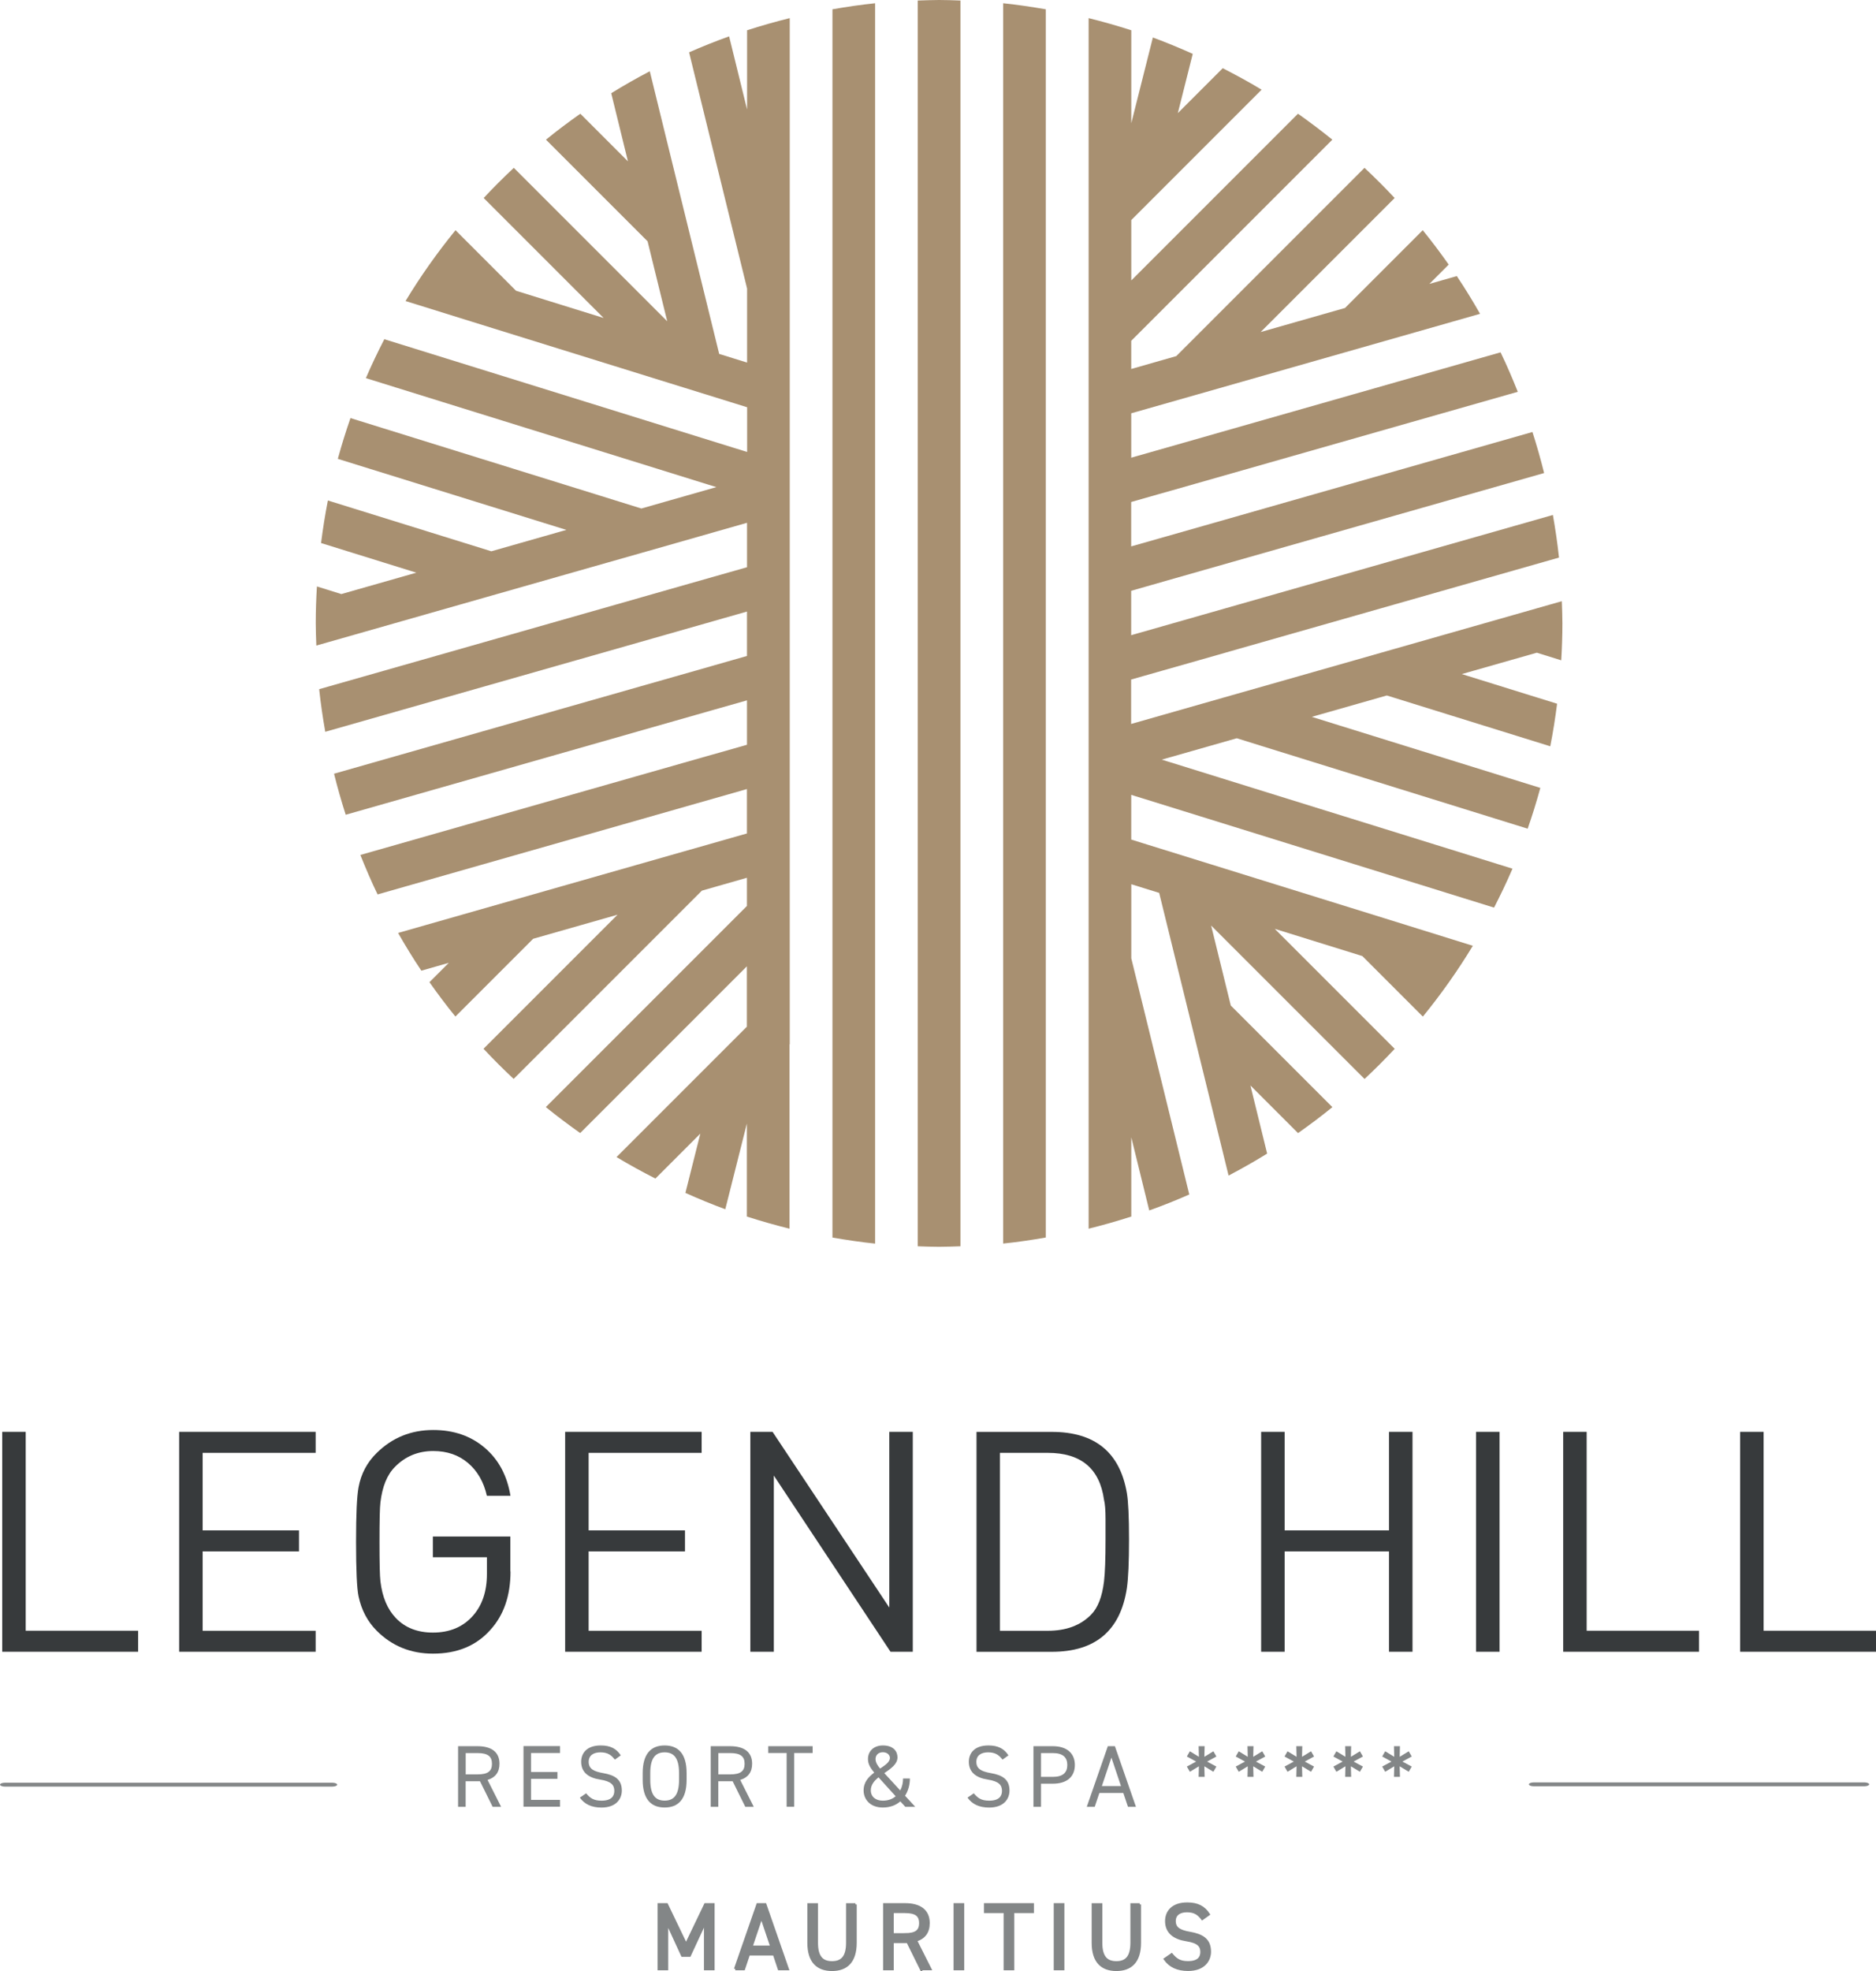
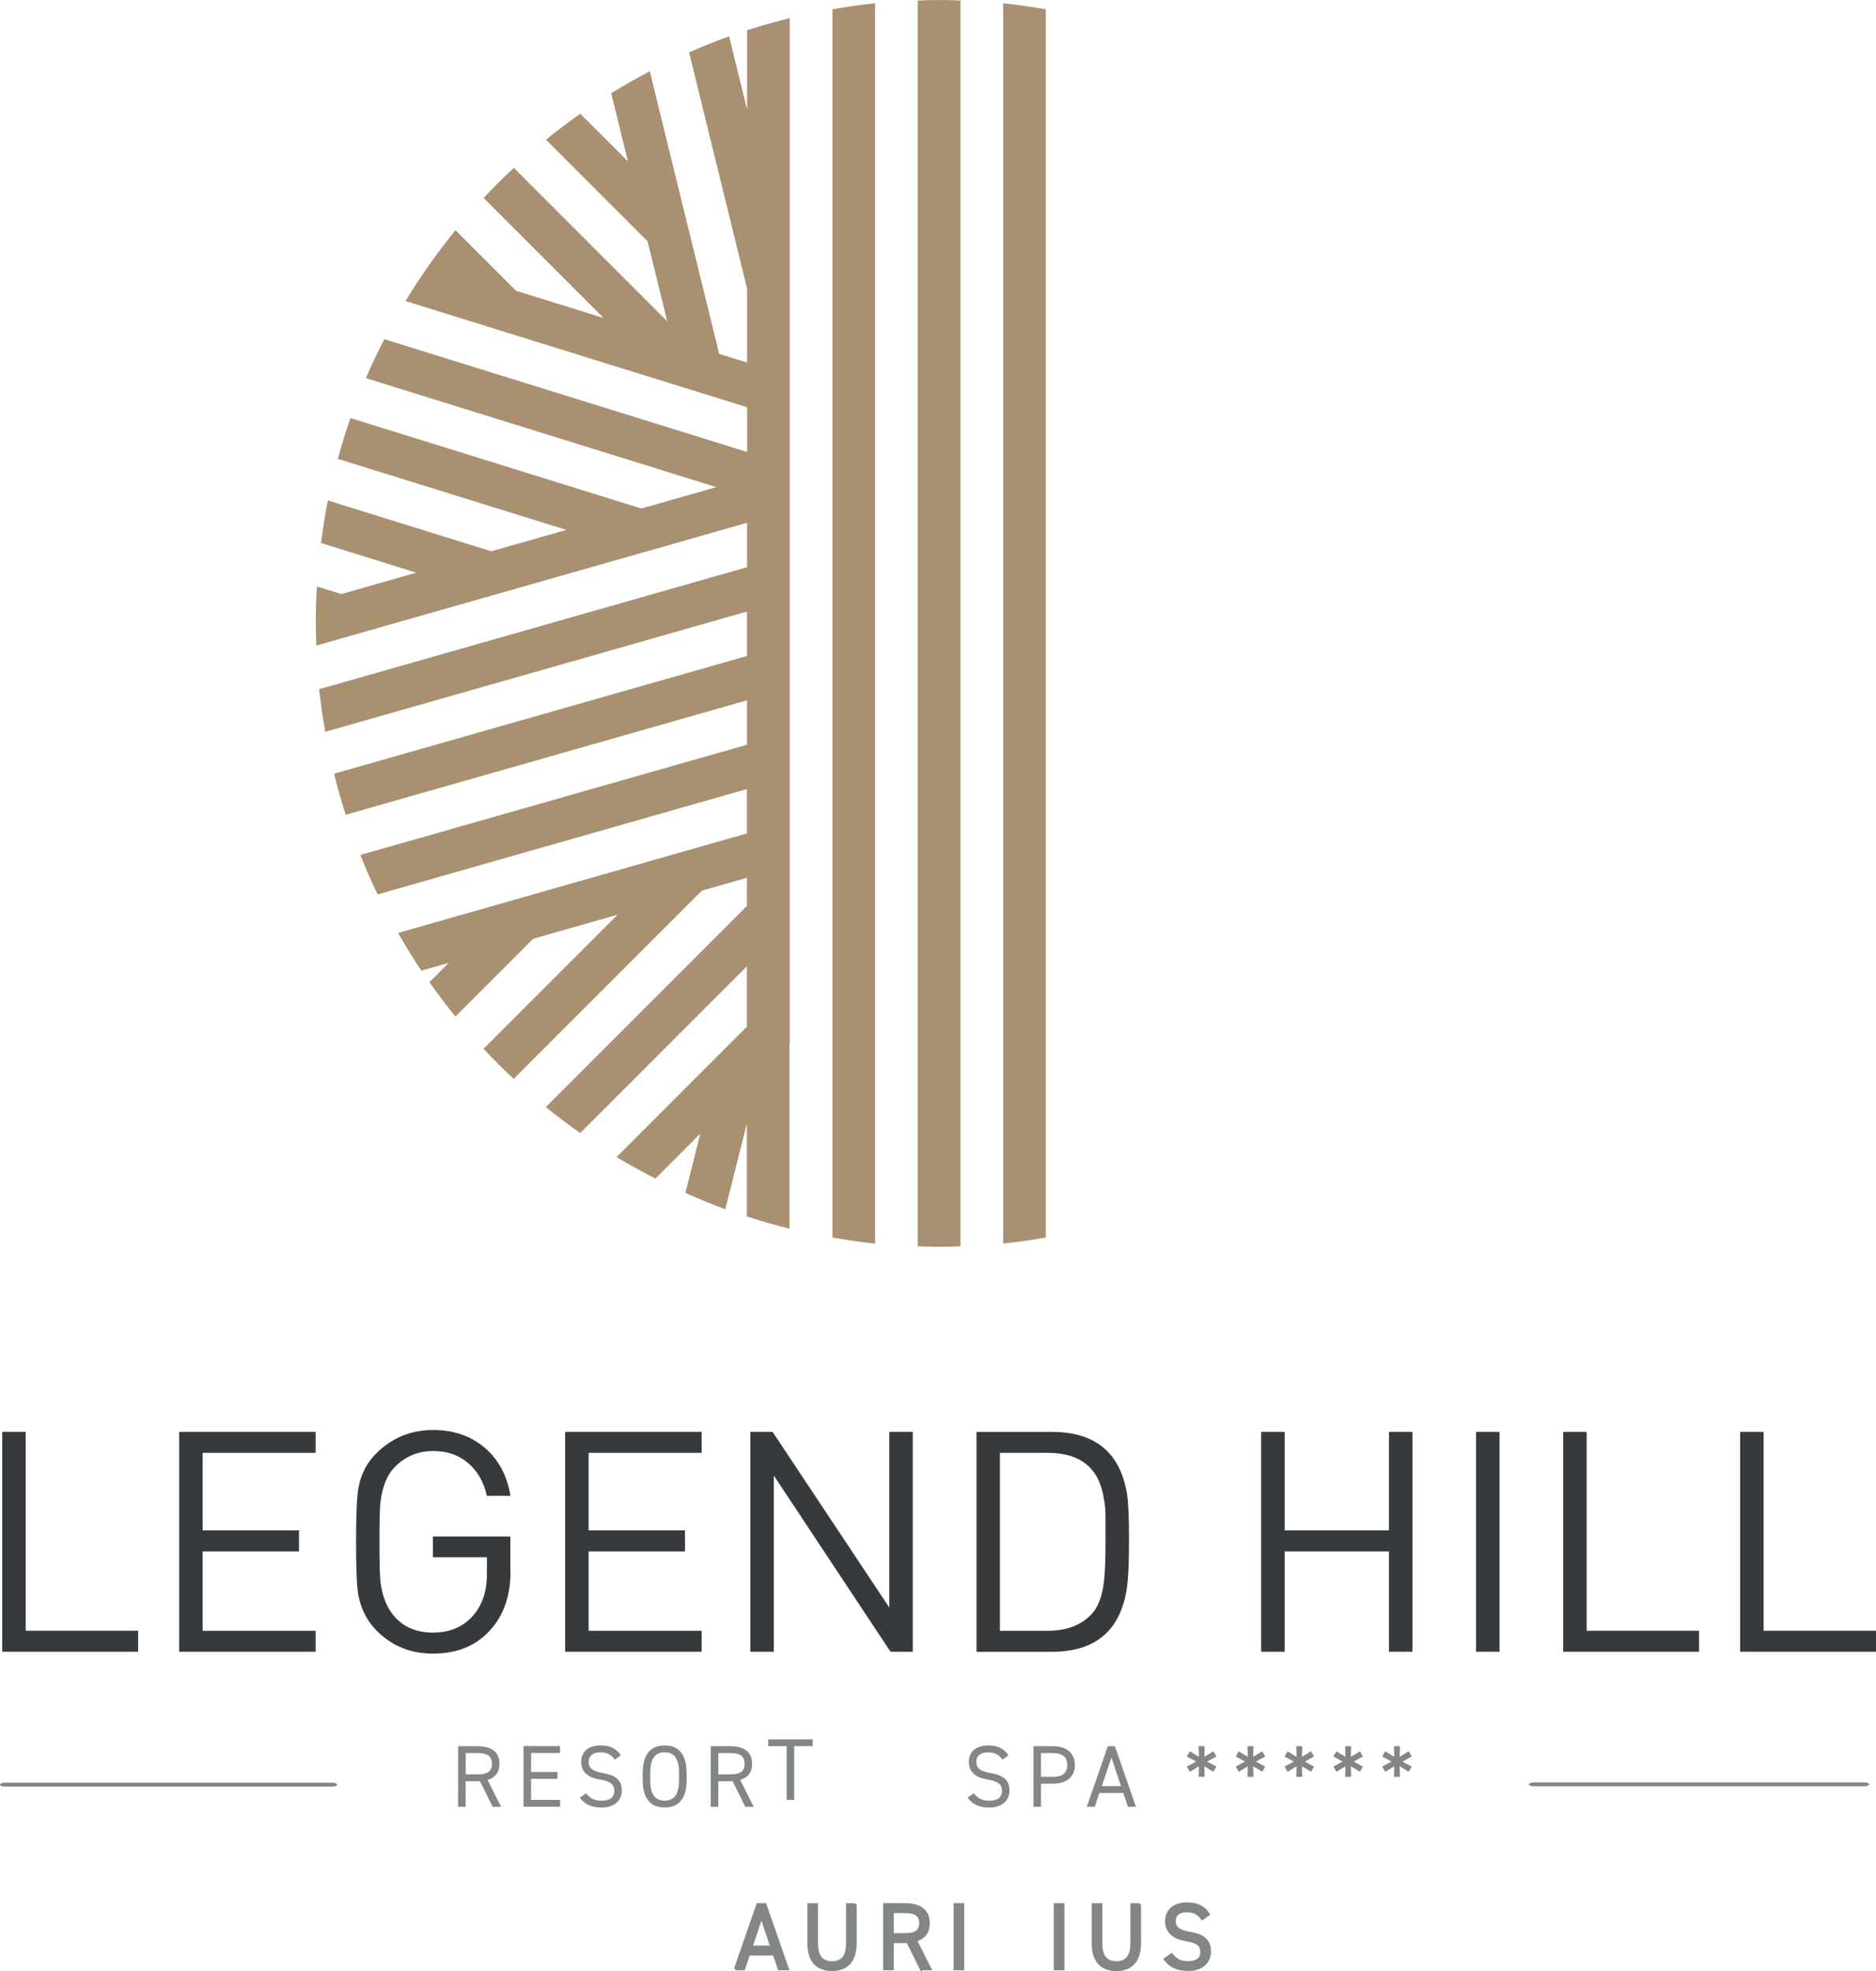
<svg xmlns="http://www.w3.org/2000/svg" id="Layer_2" viewBox="0 0 357.08 375.09" width="357" height="375">
  <defs>
    <style>.cls-1{fill:#a89071;}.cls-2{fill:#373a3c;}.cls-3,.cls-4{fill:#838687;}.cls-4{stroke:#838687;stroke-miterlimit:10;stroke-width:.5px;}</style>
  </defs>
  <g id="Calque_1">
    <g>
      <path class="cls-1" d="m199.06,190.63V1.77c-2.68-.46-5.38-.87-8.12-1.15v134.55h0v101.48c2.74-.28,5.44-.68,8.12-1.15v-44.88Z" />
-       <path class="cls-1" d="m255.59,155.27l-16.67-5.18-16.04-4.99-.62-.19-1.13-.35.61-.17.91-.26,8.03-2.29,4.73-1.35,7.84,2.44,16.67,5.18,30.86,9.59c.89-2.55,1.69-5.13,2.41-7.76l-43.5-13.52,14.28-4.07,31.11,9.67c.53-2.67.95-5.37,1.3-8.1l-18.14-5.64,14.28-4.07,4.65,1.45c.14-2.33.22-4.67.22-7.03,0-1.42-.06-2.82-.11-4.22l-4.67,1.33-14.28,4.07-14.28,4.07-14.28,4.07-7.8,2.22-6.47,1.84-2.46.7-8.94,2.55-2.87.82-.52.15-5.41,1.54v-8.45l2.23-.64,1.24-.35,2.56-.73.18-.05,4.96-1.41,8.94-2.55.2-.06,14.28-4.07,14.28-4.07,14.28-4.07,18.29-5.21c-.29-2.74-.69-5.44-1.16-8.11l-31.31,8.92-14.28,4.07-14.28,4.07-2.38.68-4.49,1.28-7.4,2.11-1.53.44-2.64.75-.43.12-.91.26-.62.18v-8.45l2.91-.83,3.32-.95.73-.21,6.81-1.94,6.74-1.92,9.33-2.66,4.95-1.41,43.81-12.49c-.65-2.64-1.4-5.24-2.22-7.81l-34.73,9.9-16.06,4.58-4.97,1.42-11.09,3.16-3.19.91-1.13.32-4.82,1.37-.39.11v-8.45l5.26-1.5,1.17-.33,1.07-.3,13.83-3.94,16.06-4.58,16.06-4.58,20.14-5.74c-1.02-2.54-2.09-5.06-3.28-7.51l-5.05,1.44-16.06,4.58-16.06,4.58-16.06,4.58-7.28,2.08-8.78,2.5-.24.07-.77.22v-8.45l3.06-.87,9.02-2.57.74-.21,16.06-4.58,16.06-4.58,16.06-4.58,5.4-1.54c-1.4-2.45-2.86-4.85-4.43-7.18l-5.22,1.49,3.68-3.68c-1.58-2.24-3.22-4.43-4.94-6.54l-14.8,14.8-16.06,4.58,25.51-25.51c-1.85-1.98-3.76-3.89-5.74-5.74l-28.62,28.62-7.21,7.21-3.22.92-5.35,1.53v-5.36l8.45-8.45,11.2-11.2,18.63-18.63c-2.12-1.72-4.31-3.36-6.54-4.94l-8.21,8.21-11.2,11.2-11.2,11.2-1.12,1.12v-11.49l4.99-4.99,11.2-11.2,8.62-8.62c-2.41-1.46-4.88-2.8-7.4-4.09l-8.55,8.55,2.84-11.28c-2.49-1.11-5.01-2.17-7.59-3.11l-4.11,16.31V5.76c-2.67-.86-5.38-1.63-8.12-2.31v119.75h0v110.62c2.75-.68,5.45-1.45,8.12-2.31v-15.08l3.42,13.92c2.58-.92,5.12-1.94,7.62-3.04l-3.06-12.47-3.74-15.22-3.74-15.22-.5-2.04v-14.09l5.31,1.65,2.54,10.34,3.74,15.22,3.74,15.22,3.19,13.01c2.5-1.31,4.95-2.7,7.34-4.18l-3.18-12.96,9.06,9.06c2.24-1.58,4.43-3.22,6.54-4.94l-19.34-19.34-3.74-15.22,29.2,29.2c1.98-1.85,3.89-3.76,5.74-5.74l-22.83-22.83,16.67,5.18,11.52,11.52c3.47-4.26,6.66-8.76,9.52-13.49h-.05s-16.67-5.19-16.67-5.19l-16.67-5.18-16.67-5.18-2.87-.89-9.05-2.81-3.05-.95v-8.51l.79.25,1.85.57,7.21,2.24,9.46,2.94,16.67,5.18,16.67,5.18,16.41,5.1c1.25-2.43,2.43-4.89,3.51-7.41l-15.59-4.85-16.67-5.18Z" />
      <path class="cls-1" d="m150.32,198.75v-84.68h0V3.45c-2.75.68-5.45,1.45-8.12,2.31v15.08l-3.42-13.92c-2.58.92-5.12,1.94-7.62,3.04l3.06,12.47,3.74,15.22,3.74,15.22.5,2.04v14.09l-5.31-1.65-2.54-10.34-3.74-15.22-3.74-15.22-3.19-13.01c-2.5,1.31-4.95,2.7-7.34,4.18l3.18,12.96-9.06-9.06c-2.24,1.58-4.43,3.22-6.54,4.94l19.34,19.34,3.74,15.22-29.2-29.2c-1.98,1.85-3.89,3.76-5.74,5.74l22.83,22.83-16.67-5.18-11.52-11.52c-3.47,4.26-6.66,8.76-9.52,13.49h.05s16.67,5.19,16.67,5.19l16.67,5.18,16.67,5.18,2.87.89,9.05,2.81,3.05.95v8.51l-.79-.25-1.85-.57-7.21-2.24-9.46-2.94-16.67-5.18-16.67-5.18-16.41-5.1c-1.25,2.43-2.43,4.89-3.51,7.41l15.59,4.85,16.67,5.18,16.67,5.18,16.04,4.99.62.19,1.13.35-.61.17-.91.26-8.03,2.29-4.73,1.35-7.84-2.44-16.67-5.18-30.86-9.59c-.89,2.55-1.69,5.13-2.41,7.76l43.5,13.52-14.28,4.07-31.11-9.67c-.53,2.67-.95,5.37-1.3,8.1l18.14,5.64-14.28,4.07-4.65-1.45c-.14,2.33-.22,4.67-.22,7.03,0,1.42.06,2.82.11,4.22l4.67-1.33,14.28-4.07,14.28-4.07,14.28-4.07,7.8-2.22,6.47-1.84,2.46-.7,8.94-2.55,2.87-.82.52-.15,5.41-1.54v8.45l-2.23.64-1.24.35-2.56.73-.18.05-4.96,1.41-8.94,2.55-.2.06-14.28,4.07-14.28,4.07-14.28,4.07-18.29,5.21c.29,2.74.69,5.44,1.16,8.11l31.31-8.92,14.28-4.07,14.28-4.07,2.38-.68,4.49-1.28,7.4-2.11,1.53-.44,2.64-.75.43-.12.91-.26.62-.18v8.45l-2.91.83-3.32.95-.73.21-6.81,1.94-6.74,1.92-9.33,2.66-4.95,1.41-43.81,12.49c.65,2.64,1.4,5.24,2.22,7.81l34.73-9.9,16.06-4.58,4.97-1.42,11.09-3.16,3.19-.91,1.13-.32,4.82-1.37.39-.11v8.45l-5.26,1.5-1.17.33-1.07.3-13.83,3.94-16.06,4.58-16.06,4.58-20.14,5.74c1.02,2.54,2.09,5.06,3.28,7.51l5.05-1.44,16.06-4.58,16.06-4.58,16.06-4.58,7.28-2.08,8.78-2.5.24-.07.77-.22v8.45l-3.06.87-9.02,2.57-.74.21-16.06,4.58-16.06,4.58-16.06,4.58-5.4,1.54c1.4,2.45,2.86,4.85,4.43,7.18l5.22-1.49-3.68,3.68c1.58,2.24,3.22,4.43,4.94,6.54l14.8-14.8,16.06-4.58-25.51,25.51c1.85,1.98,3.76,3.89,5.74,5.74l28.62-28.62,7.21-7.21,3.22-.92,5.35-1.53v5.36l-8.45,8.45-11.2,11.2-18.63,18.63c2.12,1.72,4.31,3.36,6.54,4.94l8.21-8.21,11.2-11.2,11.2-11.2,1.12-1.12v11.49l-4.99,4.99-11.2,11.2-8.62,8.62c2.41,1.46,4.88,2.8,7.4,4.09l8.55-8.55-2.84,11.28c2.49,1.11,5.01,2.17,7.59,3.11l4.11-16.31v17.7c2.67.86,5.38,1.63,8.12,2.31v-35.07Z" />
      <path class="cls-1" d="m166.57,216.83v-114.73h0V.62c-2.74.28-5.44.68-8.12,1.15v233.74c2.68.46,5.38.87,8.12,1.15v-19.82Z" />
      <path class="cls-1" d="m182.81,218.85V.1c-1.35-.05-2.7-.1-4.06-.1s-2.71.06-4.06.1v237.07c1.35.05,2.7.1,4.06.1s2.71-.06,4.06-.1v-18.32Z" />
    </g>
    <g>
      <path class="cls-2" d="m26.28,314.33H.42v-41.85h4.47v37.85h21.4v4Z" />
      <path class="cls-2" d="m60.08,314.33h-25.98v-41.85h25.98v4h-21.51v14.75h18.34v4h-18.34v15.11h21.51v4Z" />
      <path class="cls-2" d="m97.17,299.05c0,4.62-1.29,8.35-3.88,11.17-2.67,2.98-6.29,4.47-10.88,4.47-4.23,0-7.8-1.45-10.7-4.35-1.76-1.76-2.92-3.96-3.47-6.58-.31-1.49-.47-4.94-.47-10.35s.16-8.62.47-10.35c.47-2.59,1.63-4.78,3.48-6.58,2.95-2.9,6.53-4.35,10.74-4.35,3.9,0,7.16,1.13,9.8,3.38,2.64,2.25,4.27,5.3,4.9,9.14h-4.49c-.59-2.62-1.78-4.7-3.57-6.23-1.79-1.53-4.01-2.29-6.64-2.29-2.87,0-5.3,1-7.27,3-1.5,1.49-2.42,3.74-2.78,6.76-.12.94-.18,3.45-.18,7.52s.06,6.51.18,7.52c.35,2.98,1.33,5.31,2.94,6.99,1.76,1.84,4.11,2.76,7.05,2.76,3.21,0,5.76-1.08,7.64-3.23,1.76-2,2.64-4.64,2.64-7.94v-3.17h-10.29v-3.94h14.75v6.64Z" />
      <path class="cls-2" d="m133.55,314.33h-25.98v-41.85h25.98v4h-21.51v14.75h18.34v4h-18.34v15.11h21.51v4Z" />
      <path class="cls-2" d="m173.75,314.33h-4.25l-22.21-33.53v33.53h-4.47v-41.85h4.23l22.22,33.44v-33.44h4.47v41.85Z" />
      <path class="cls-2" d="m214.9,292.94c0,4.35-.14,7.45-.41,9.29-1.22,8.07-5.98,12.11-14.28,12.11h-14.34v-41.85h14.34c8.19,0,12.95,3.88,14.28,11.64.27,1.57.41,4.51.41,8.82Zm-4.47,0v-3.88c0-1.68-.1-2.9-.29-3.64-.82-5.96-4.39-8.94-10.7-8.94h-9.11v33.86h9.11c3.49,0,6.23-1.02,8.23-3.06,1.29-1.29,2.12-3.41,2.47-6.35.19-1.61.29-4.27.29-7.99Z" />
      <path class="cls-2" d="m268.86,314.33h-4.47v-19.1h-19.87v19.1h-4.47v-41.85h4.47v18.75h19.87v-18.75h4.47v41.85Z" />
      <path class="cls-2" d="m285.43,314.33h-4.47v-41.85h4.47v41.85Z" />
      <path class="cls-2" d="m323.4,314.33h-25.86v-41.85h4.47v37.85h21.39v4Z" />
      <path class="cls-2" d="m357.08,314.33h-25.86v-41.85h4.47v37.85h21.4v4Z" />
    </g>
    <g>
      <path class="cls-3" d="m63.25,339.99H.93c-.51,0-.93-.17-.93-.37s.42-.37.93-.37h62.32c.51,0,.93.17.93.37s-.42.37-.93.37Z" />
      <path class="cls-3" d="m354.85,339.93h-62.9c-.52,0-.94-.17-.94-.37s.42-.37.94-.37h62.9c.52,0,.94.17.94.37s-.42.37-.94.37Z" />
    </g>
    <g>
      <path class="cls-3" d="m93.77,343.84l-2.41-4.87h-2.73v4.87h-1.44v-11.54h3.68c2.66,0,4.2,1.1,4.2,3.34,0,1.62-.8,2.64-2.27,3.08l2.58,5.12h-1.61Zm-2.89-6.17c1.96,0,2.76-.6,2.76-2.02s-.8-2.04-2.76-2.04h-2.24v4.06h2.24Z" />
      <path class="cls-3" d="m106.6,332.3v1.3h-5.52v3.61h5.02v1.3h-5.02v4.01h5.52v1.3h-6.96v-11.54h6.96Z" />
      <path class="cls-3" d="m117.03,334.86c-.62-.8-1.29-1.39-2.74-1.39-1.34,0-2.24.6-2.24,1.81,0,1.37,1.04,1.84,2.73,2.14,2.22.38,3.58,1.19,3.58,3.33,0,1.5-1,3.23-3.88,3.23-1.87,0-3.24-.64-4.11-1.89l1.19-.82c.75.89,1.42,1.4,2.93,1.4,1.89,0,2.44-.87,2.44-1.86,0-1.09-.55-1.82-2.73-2.16-2.17-.33-3.58-1.37-3.58-3.38,0-1.66,1.09-3.11,3.73-3.11,1.84,0,2.99.62,3.81,1.89l-1.12.8Z" />
      <path class="cls-3" d="m126.51,343.97c-2.56,0-4.18-1.54-4.18-5.27v-1.27c0-3.73,1.62-5.27,4.18-5.27s4.18,1.54,4.18,5.27v1.27c0,3.73-1.62,5.27-4.18,5.27Zm-2.74-5.27c0,2.86.97,3.96,2.74,3.96s2.74-1.1,2.74-3.96v-1.27c0-2.86-.97-3.96-2.74-3.96s-2.74,1.1-2.74,3.96v1.27Z" />
      <path class="cls-3" d="m141.86,343.84l-2.41-4.87h-2.73v4.87h-1.44v-11.54h3.68c2.66,0,4.2,1.1,4.2,3.34,0,1.62-.8,2.64-2.27,3.08l2.58,5.12h-1.61Zm-2.89-6.17c1.96,0,2.76-.6,2.76-2.02s-.8-2.04-2.76-2.04h-2.24v4.06h2.24Z" />
-       <path class="cls-3" d="m154.68,332.3v1.3h-3.51v10.23h-1.44v-10.23h-3.51v-1.3h8.46Z" />
-       <path class="cls-3" d="m166.4,337.33c-.7-.85-1.19-1.61-1.19-2.58,0-1.56,1.17-2.59,2.83-2.59,2.09,0,2.79,1.2,2.79,2.26,0,1.3-1.25,2.14-2.51,3.01l3.03,3.29c.37-.69.54-1.47.54-2.27h1.3c0,1.14-.3,2.31-.92,3.28l1.94,2.11h-1.89l-.95-1.04c-.82.72-1.92,1.17-3.34,1.17-2.46,0-3.65-1.61-3.65-3.24s.95-2.59,2.02-3.4Zm4.08,4.5l-3.26-3.6c-.84.67-1.47,1.44-1.47,2.48,0,1.2.92,1.96,2.27,1.96,1.04,0,1.86-.32,2.46-.84Zm-2.96-5.27c1-.67,1.87-1.25,1.87-2.04,0-.45-.42-1.07-1.35-1.07-.82,0-1.39.52-1.39,1.3,0,.69.47,1.34.87,1.81Z" />
+       <path class="cls-3" d="m154.68,332.3h-3.51v10.23h-1.44v-10.23h-3.51v-1.3h8.46Z" />
      <path class="cls-3" d="m190.82,334.86c-.62-.8-1.29-1.39-2.74-1.39-1.34,0-2.24.6-2.24,1.81,0,1.37,1.04,1.84,2.73,2.14,2.22.38,3.58,1.19,3.58,3.33,0,1.5-1,3.23-3.88,3.23-1.87,0-3.24-.64-4.11-1.89l1.19-.82c.75.89,1.42,1.4,2.93,1.4,1.89,0,2.44-.87,2.44-1.86,0-1.09-.55-1.82-2.73-2.16-2.17-.33-3.58-1.37-3.58-3.38,0-1.66,1.09-3.11,3.73-3.11,1.84,0,2.99.62,3.81,1.89l-1.12.8Z" />
      <path class="cls-3" d="m198.15,339.44v4.4h-1.44v-11.54h3.68c2.66,0,4.2,1.34,4.2,3.58s-1.52,3.56-4.2,3.56h-2.24Zm2.24-1.3c1.96,0,2.76-.84,2.76-2.26s-.8-2.27-2.76-2.27h-2.24v4.53h2.24Z" />
      <path class="cls-3" d="m206.86,343.84l4.01-11.54h1.34l4.01,11.54h-1.52l-.89-2.64h-4.55l-.89,2.64h-1.52Zm2.86-3.95h3.65l-1.82-5.42-1.82,5.42Z" />
      <path class="cls-3" d="m229.24,334.32l1.72-1.05.57.99-1.77.97,1.77.95-.57.99-1.72-1.04.05,2.01h-1.14l.05-2.01-1.72,1.04-.57-.99,1.76-.95-1.76-.97.57-.99,1.72,1.05-.05-2.02h1.14l-.05,2.02Z" />
      <path class="cls-3" d="m238.54,334.32l1.72-1.05.57.99-1.77.97,1.77.95-.57.99-1.72-1.04.05,2.01h-1.14l.05-2.01-1.72,1.04-.57-.99,1.76-.95-1.76-.97.57-.99,1.72,1.05-.05-2.02h1.14l-.05,2.02Z" />
      <path class="cls-3" d="m247.83,334.32l1.72-1.05.57.99-1.77.97,1.77.95-.57.99-1.72-1.04.05,2.01h-1.14l.05-2.01-1.72,1.04-.57-.99,1.76-.95-1.76-.97.57-.99,1.72,1.05-.05-2.02h1.14l-.05,2.02Z" />
      <path class="cls-3" d="m257.13,334.32l1.72-1.05.57.99-1.77.97,1.77.95-.57.99-1.72-1.04.05,2.01h-1.14l.05-2.01-1.72,1.04-.57-.99,1.76-.95-1.76-.97.57-.99,1.72,1.05-.05-2.02h1.14l-.05,2.02Z" />
      <path class="cls-3" d="m266.42,334.32l1.72-1.05.57.99-1.77.97,1.77.95-.57.99-1.72-1.04.05,2.01h-1.14l.05-2.01-1.72,1.04-.57-.99,1.76-.95-1.76-.97.57-.99,1.72,1.05-.05-2.02h1.14l-.05,2.02Z" />
    </g>
    <g>
-       <path class="cls-4" d="m130.59,370.07l3.67-7.65h1.51v12.28h-1.53v-9l-2.99,6.44h-1.37l-2.94-6.39v8.95h-1.53v-12.28h1.49l3.68,7.65Z" />
      <path class="cls-4" d="m139.95,374.7l4.27-12.28h1.42l4.27,12.28h-1.62l-.94-2.81h-4.84l-.94,2.81h-1.62Zm3.04-4.2h3.88l-1.94-5.76-1.94,5.76Z" />
      <path class="cls-4" d="m162.82,362.42v7.28c0,3.63-1.73,5.14-4.45,5.14s-4.45-1.51-4.45-5.12v-7.29h1.53v7.29c0,2.69,1.03,3.74,2.92,3.74s2.92-1.05,2.92-3.74v-7.29h1.53Z" />
      <path class="cls-4" d="m175.33,374.7l-2.56-5.18h-2.9v5.18h-1.53v-12.28h3.91c2.83,0,4.47,1.17,4.47,3.56,0,1.73-.85,2.81-2.42,3.27l2.74,5.44h-1.71Zm-3.08-6.57c2.08,0,2.94-.64,2.94-2.15s-.85-2.17-2.94-2.17h-2.38v4.32h2.38Z" />
      <path class="cls-4" d="m183.28,374.7h-1.53v-12.28h1.53v12.28Z" />
-       <path class="cls-4" d="m196.55,362.42v1.39h-3.74v10.89h-1.53v-10.89h-3.74v-1.39h9Z" />
      <path class="cls-4" d="m202.35,374.7h-1.53v-12.28h1.53v12.28Z" />
      <path class="cls-4" d="m216.94,362.42v7.28c0,3.63-1.73,5.14-4.45,5.14s-4.45-1.51-4.45-5.12v-7.29h1.53v7.29c0,2.69,1.03,3.74,2.92,3.74s2.92-1.05,2.92-3.74v-7.29h1.53Z" />
      <path class="cls-4" d="m228.85,365.14c-.66-.85-1.37-1.48-2.92-1.48-1.42,0-2.38.64-2.38,1.92,0,1.46,1.1,1.96,2.9,2.28,2.37.41,3.81,1.26,3.81,3.54,0,1.6-1.07,3.43-4.13,3.43-1.99,0-3.45-.68-4.38-2.01l1.26-.87c.8.94,1.51,1.5,3.11,1.5,2.01,0,2.6-.93,2.6-1.98,0-1.16-.59-1.94-2.9-2.29-2.31-.36-3.81-1.46-3.81-3.59,0-1.76,1.16-3.31,3.97-3.31,1.96,0,3.18.66,4.06,2.01l-1.19.85Z" />
    </g>
  </g>
</svg>